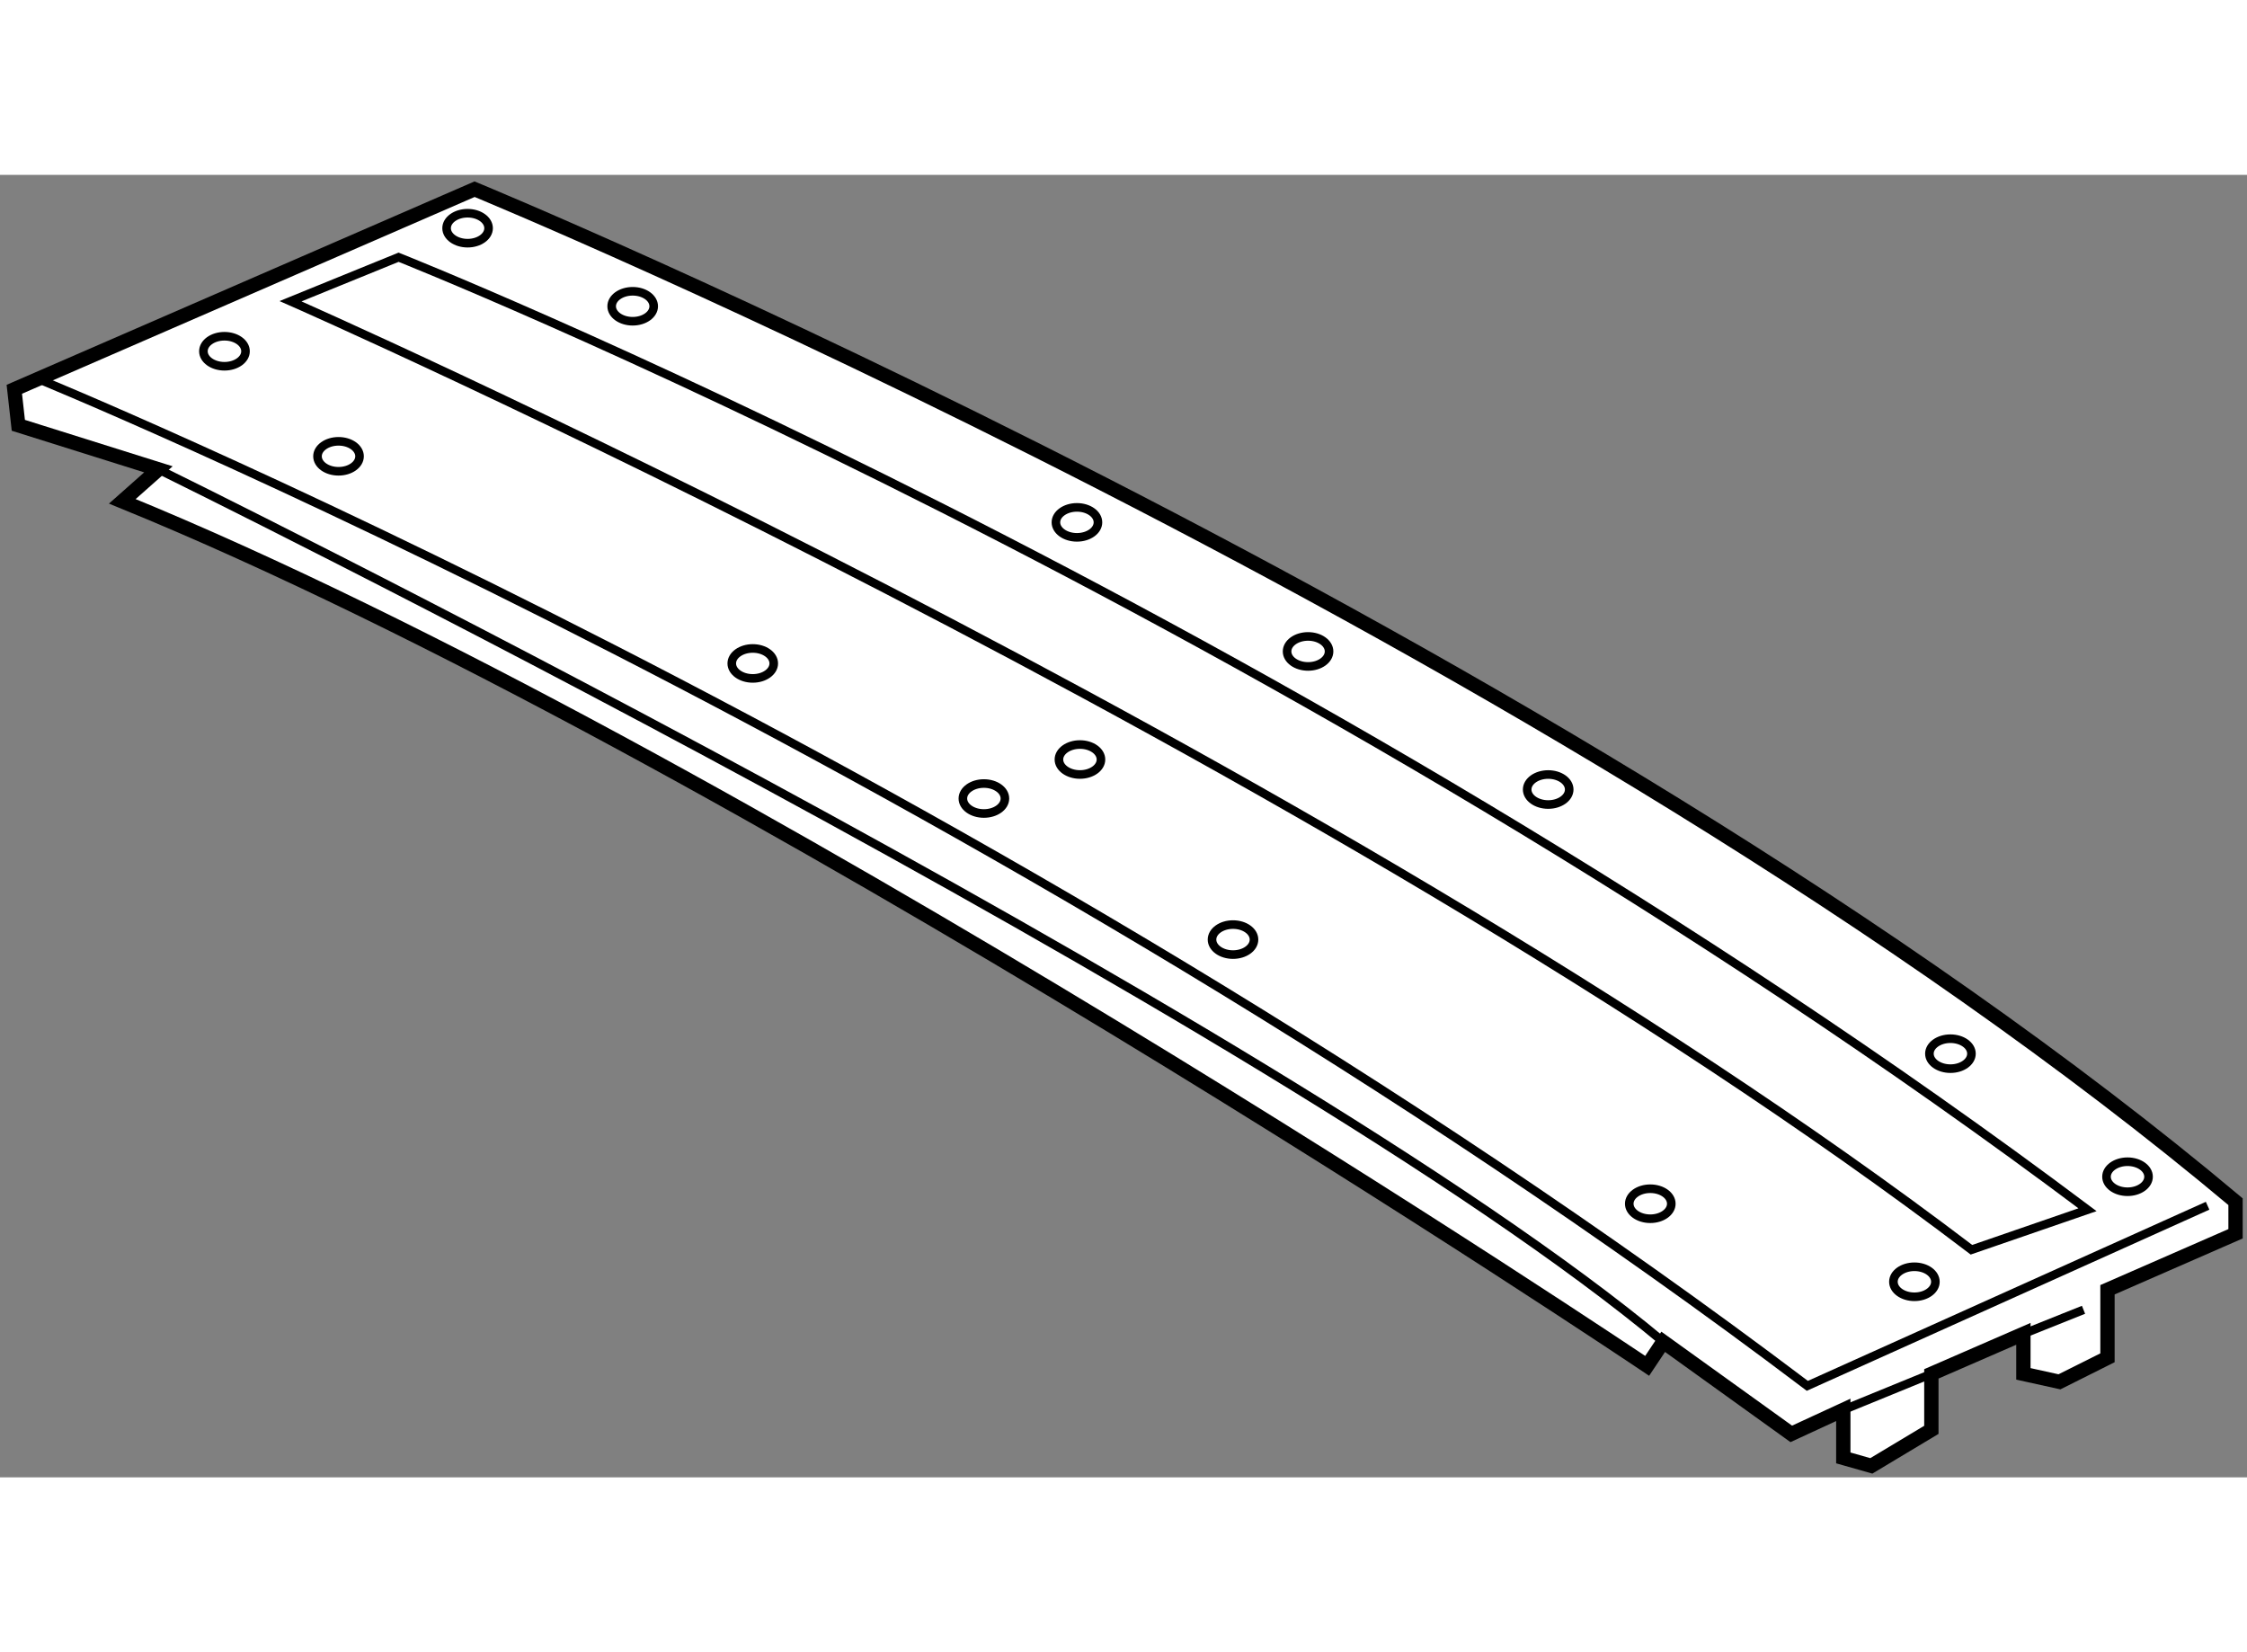
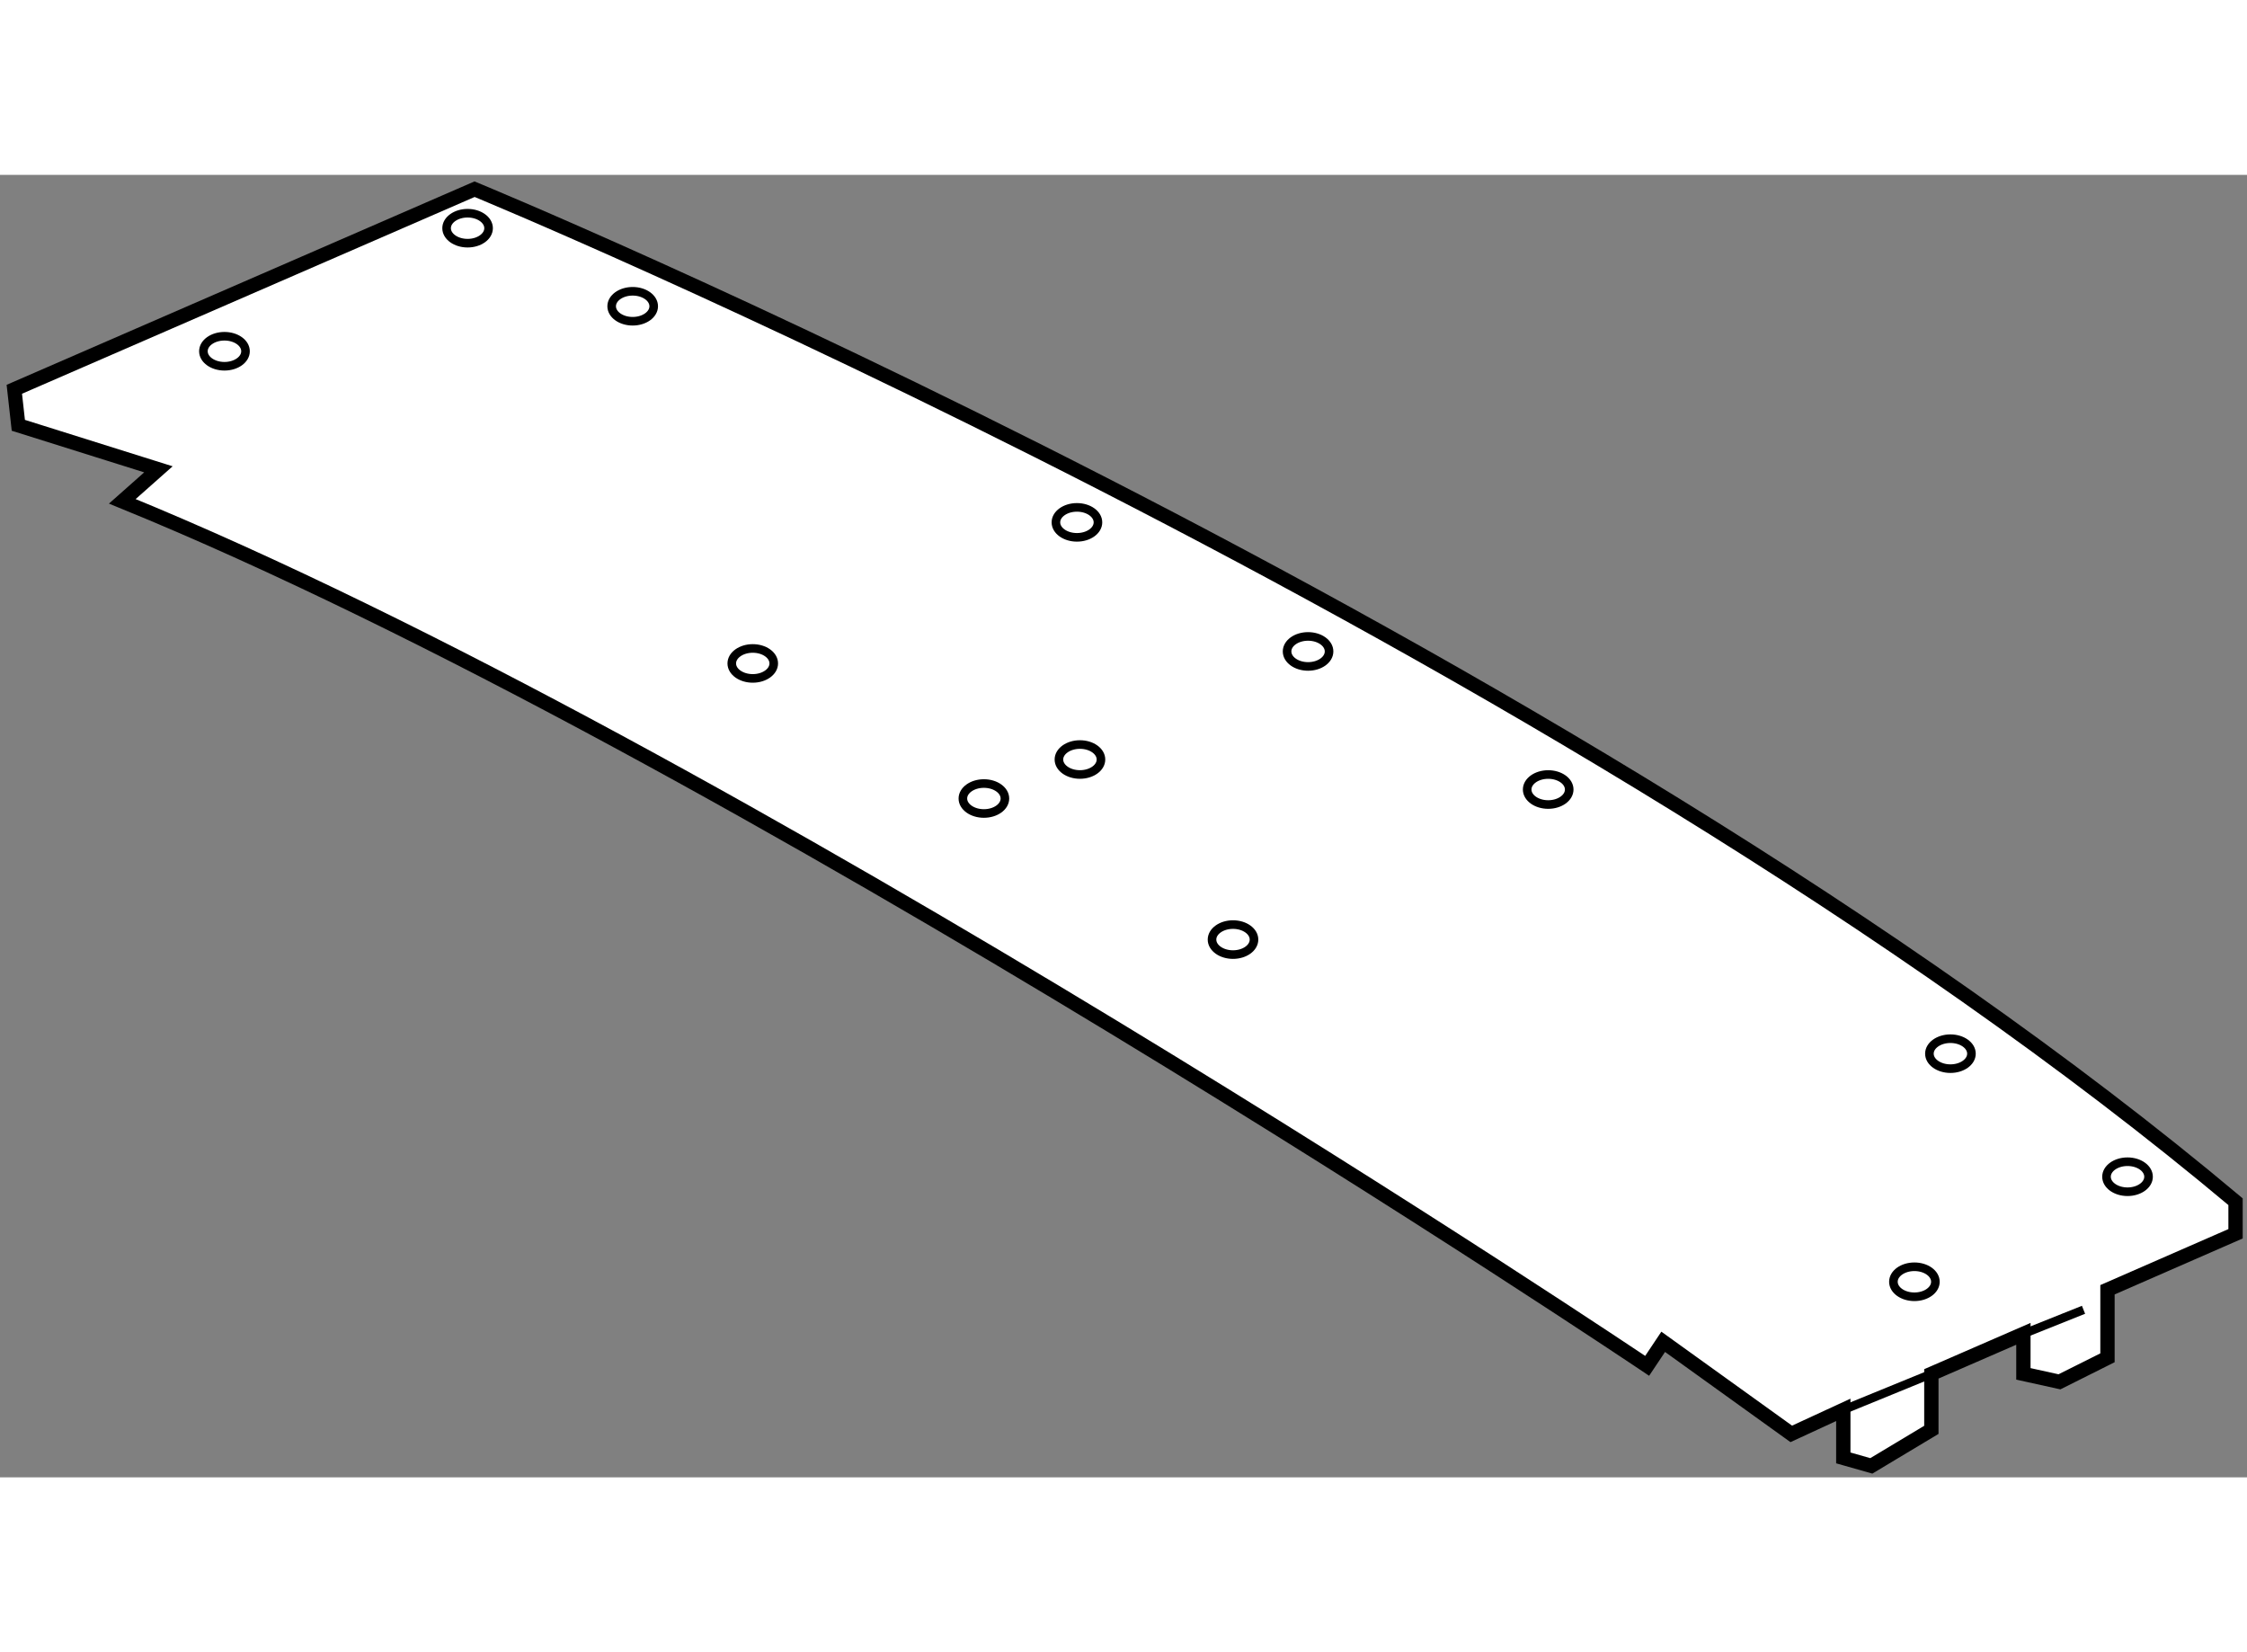
<svg xmlns="http://www.w3.org/2000/svg" version="1.1" x="0px" y="0px" width="244.8px" height="180px" viewBox="37.096 26.344 78.464 45.481" enable-background="new 0 0 244.8 180" xml:space="preserve">
  <rect x="37.096" y="26.344" width="78.464" height="45.481" fill="#808080" stroke="none" />
  <g>
    <path fill="#FFFFFF" stroke="#000000" stroke-width="0.5" d="M42.628,36.626l-4.892-1.537l-0.14-1.258l16.072-6.987     c0,0,38.015,15.651,61.492,35.356v1.12l-4.472,1.955v2.376l-1.677,0.839l-1.259-0.278v-1.398l-3.214,1.398v1.955l-2.096,1.258     l-0.979-0.278v-1.678l-1.817,0.839l-4.472-3.215l-0.56,0.839c0,0-32.004-21.523-53.247-30.188L42.628,36.626z" />
-     <path fill="none" stroke="#000000" stroke-width="0.3" d="M38.296,33.413c0,0,33.261,13.557,61.911,35.217l13.977-6.289" />
    <line fill="none" stroke="#000000" stroke-width="0.3" x1="101.466" y1="69.469" x2="104.54" y2="68.212" />
    <line fill="none" stroke="#000000" stroke-width="0.3" x1="107.754" y1="66.813" x2="109.851" y2="65.974" />
-     <path fill="none" stroke="#000000" stroke-width="0.3" d="M42.628,36.626c0,0,38.991,19.146,52.549,30.467" />
-     <path fill="none" stroke="#000000" stroke-width="0.3" d="M109.991,62.48C82.04,41.517,51.014,29.22,51.014,29.22l-3.773,1.536     c0,0,35.917,15.79,58.697,33.122L109.991,62.48z" />
-     <ellipse fill="none" stroke="#000000" stroke-width="0.3" cx="48.917" cy="36.171" rx="0.734" ry="0.523" />
    <ellipse fill="none" stroke="#000000" stroke-width="0.3" cx="63.382" cy="43.404" rx="0.733" ry="0.523" />
    <ellipse fill="none" stroke="#000000" stroke-width="0.3" cx="71.453" cy="48.121" rx="0.734" ry="0.523" />
    <ellipse fill="none" stroke="#000000" stroke-width="0.3" cx="74.807" cy="46.759" rx="0.734" ry="0.523" />
    <ellipse fill="none" stroke="#000000" stroke-width="0.3" cx="80.152" cy="53.047" rx="0.733" ry="0.524" />
-     <ellipse fill="none" stroke="#000000" stroke-width="0.3" cx="94.723" cy="62.271" rx="0.734" ry="0.524" />
    <ellipse fill="none" stroke="#000000" stroke-width="0.3" cx="103.946" cy="64.996" rx="0.733" ry="0.524" />
    <ellipse fill="none" stroke="#000000" stroke-width="0.3" cx="44.934" cy="32.503" rx="0.735" ry="0.524" />
    <ellipse fill="none" stroke="#000000" stroke-width="0.3" cx="53.424" cy="28.206" rx="0.733" ry="0.523" />
    <ellipse fill="none" stroke="#000000" stroke-width="0.3" cx="59.189" cy="30.932" rx="0.734" ry="0.523" />
    <ellipse fill="none" stroke="#000000" stroke-width="0.3" cx="74.702" cy="38.478" rx="0.734" ry="0.523" />
    <ellipse fill="none" stroke="#000000" stroke-width="0.3" cx="82.773" cy="42.985" rx="0.733" ry="0.524" />
    <ellipse fill="none" stroke="#000000" stroke-width="0.3" cx="91.158" cy="47.807" rx="0.734" ry="0.524" />
    <ellipse fill="none" stroke="#000000" stroke-width="0.3" cx="105.204" cy="57.031" rx="0.734" ry="0.523" />
    <ellipse fill="none" stroke="#000000" stroke-width="0.3" cx="111.388" cy="61.328" rx="0.734" ry="0.524" />
  </g>
</svg>